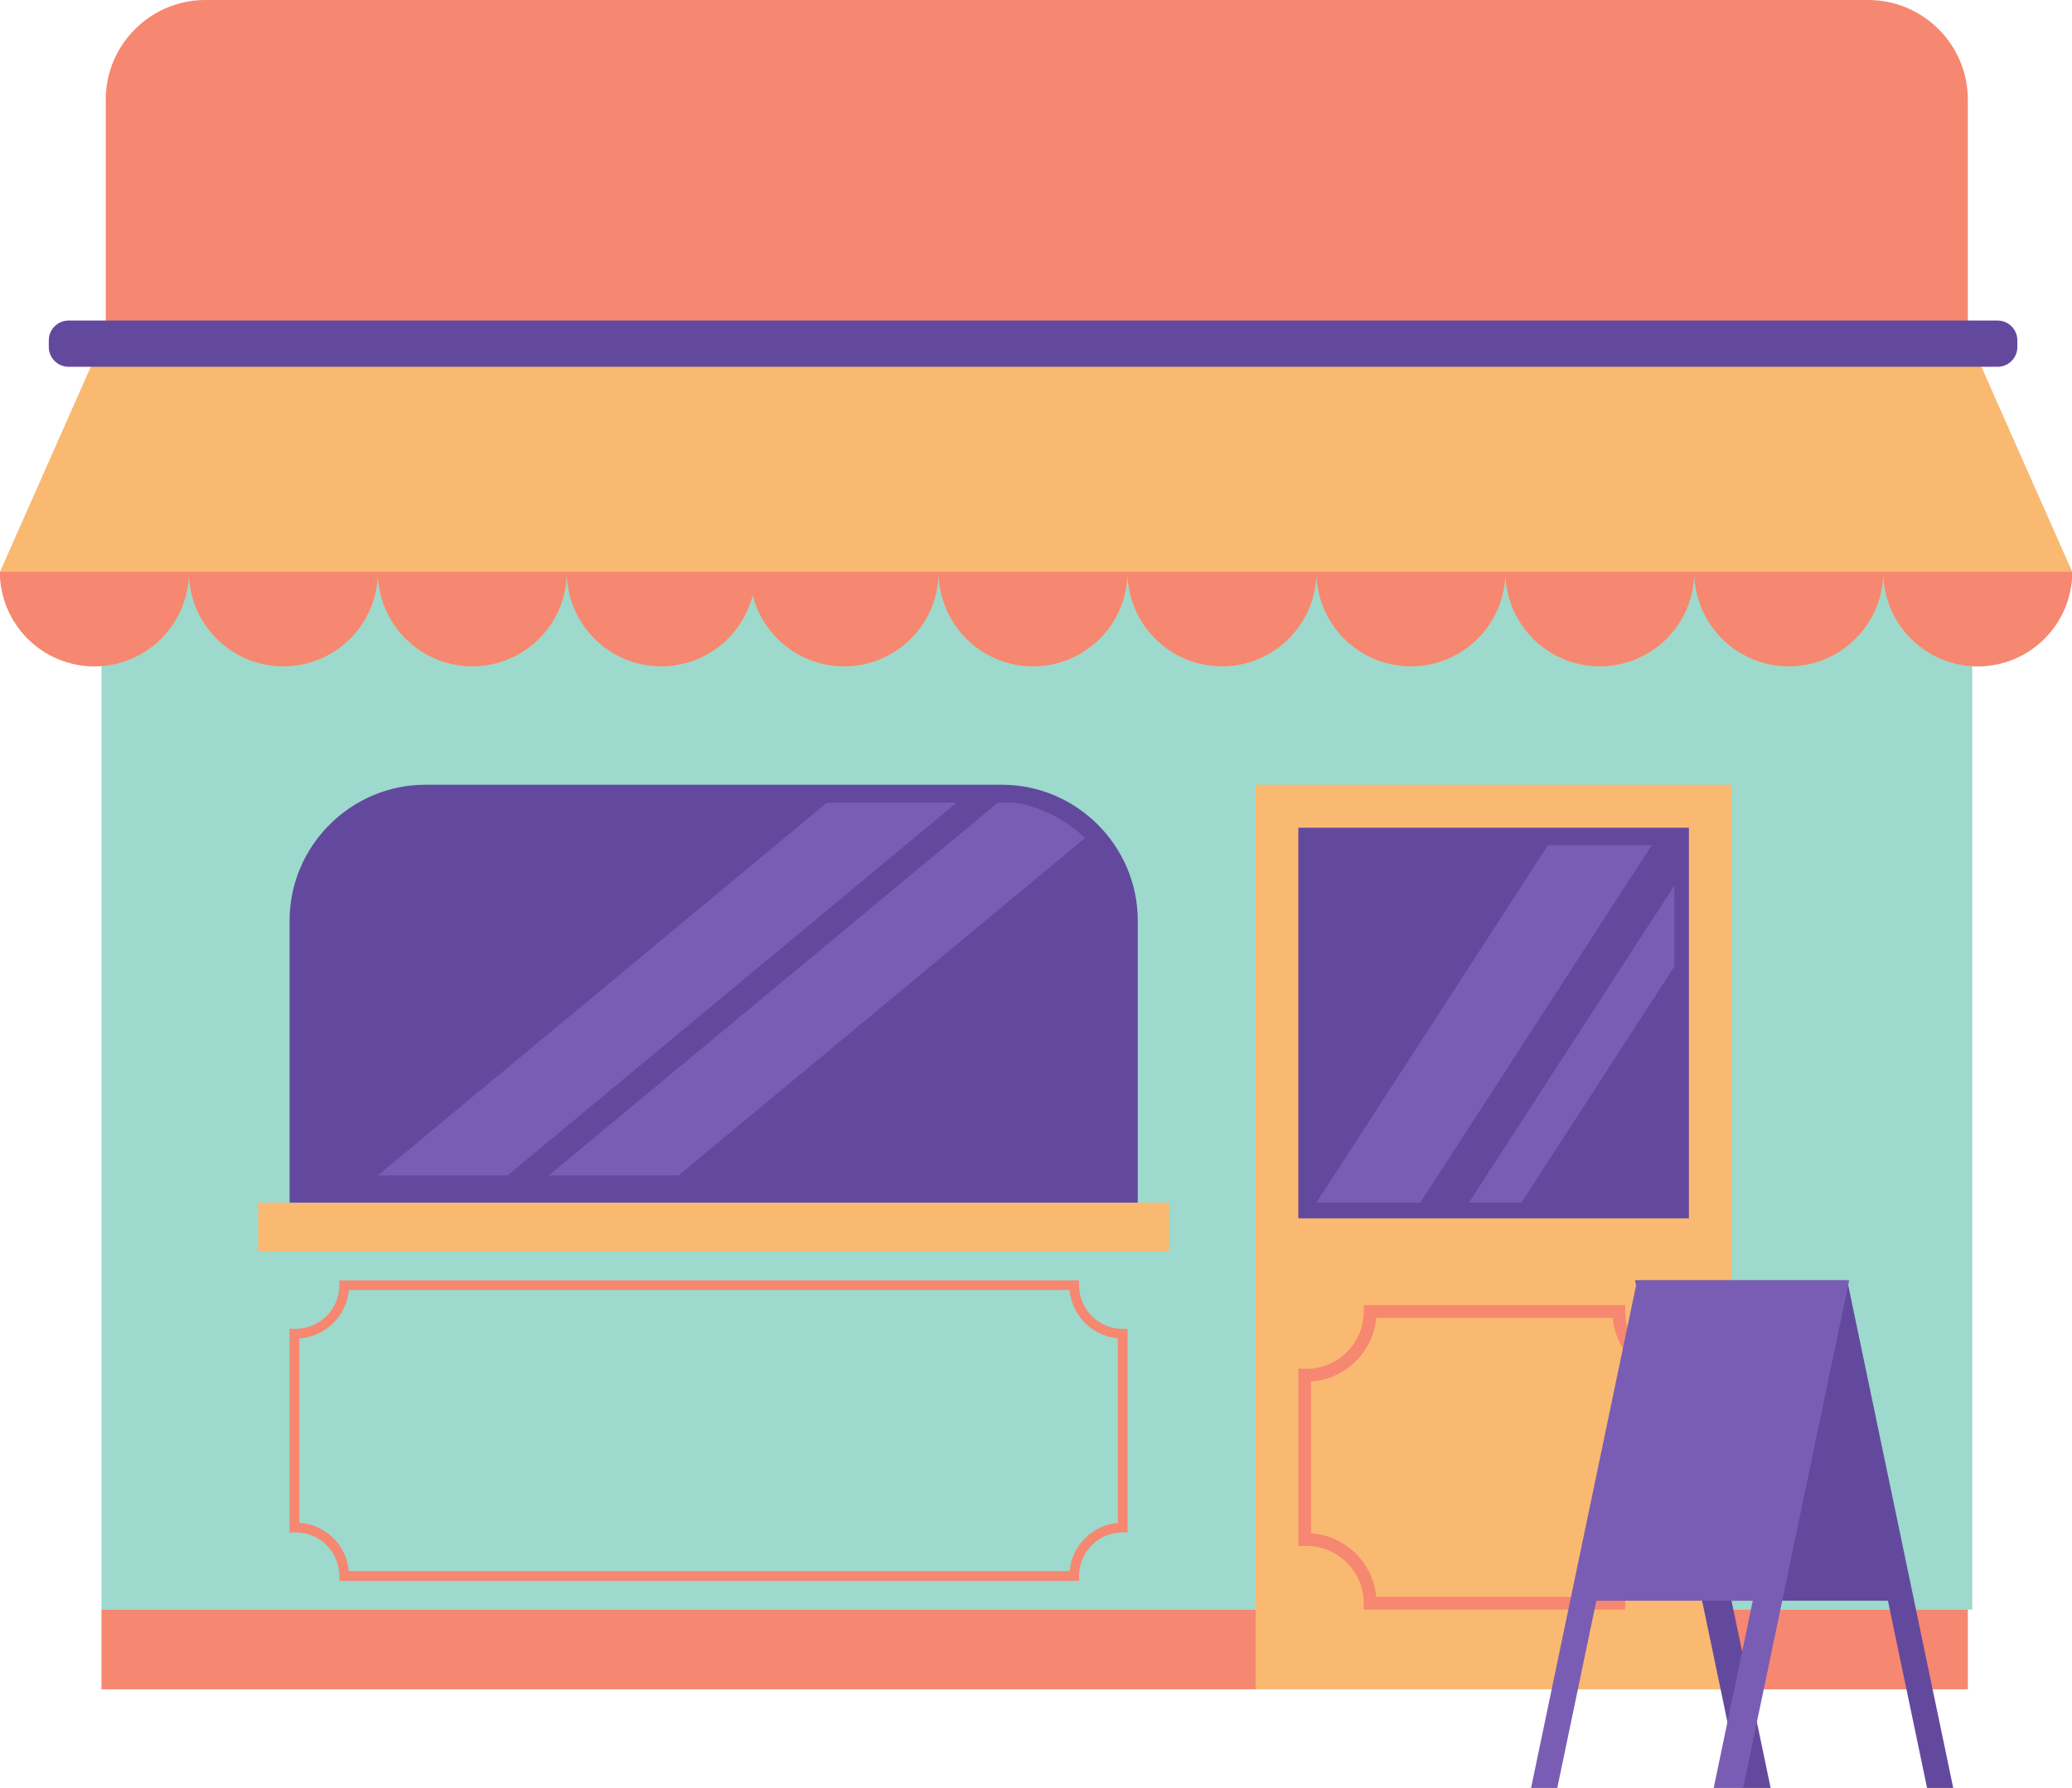
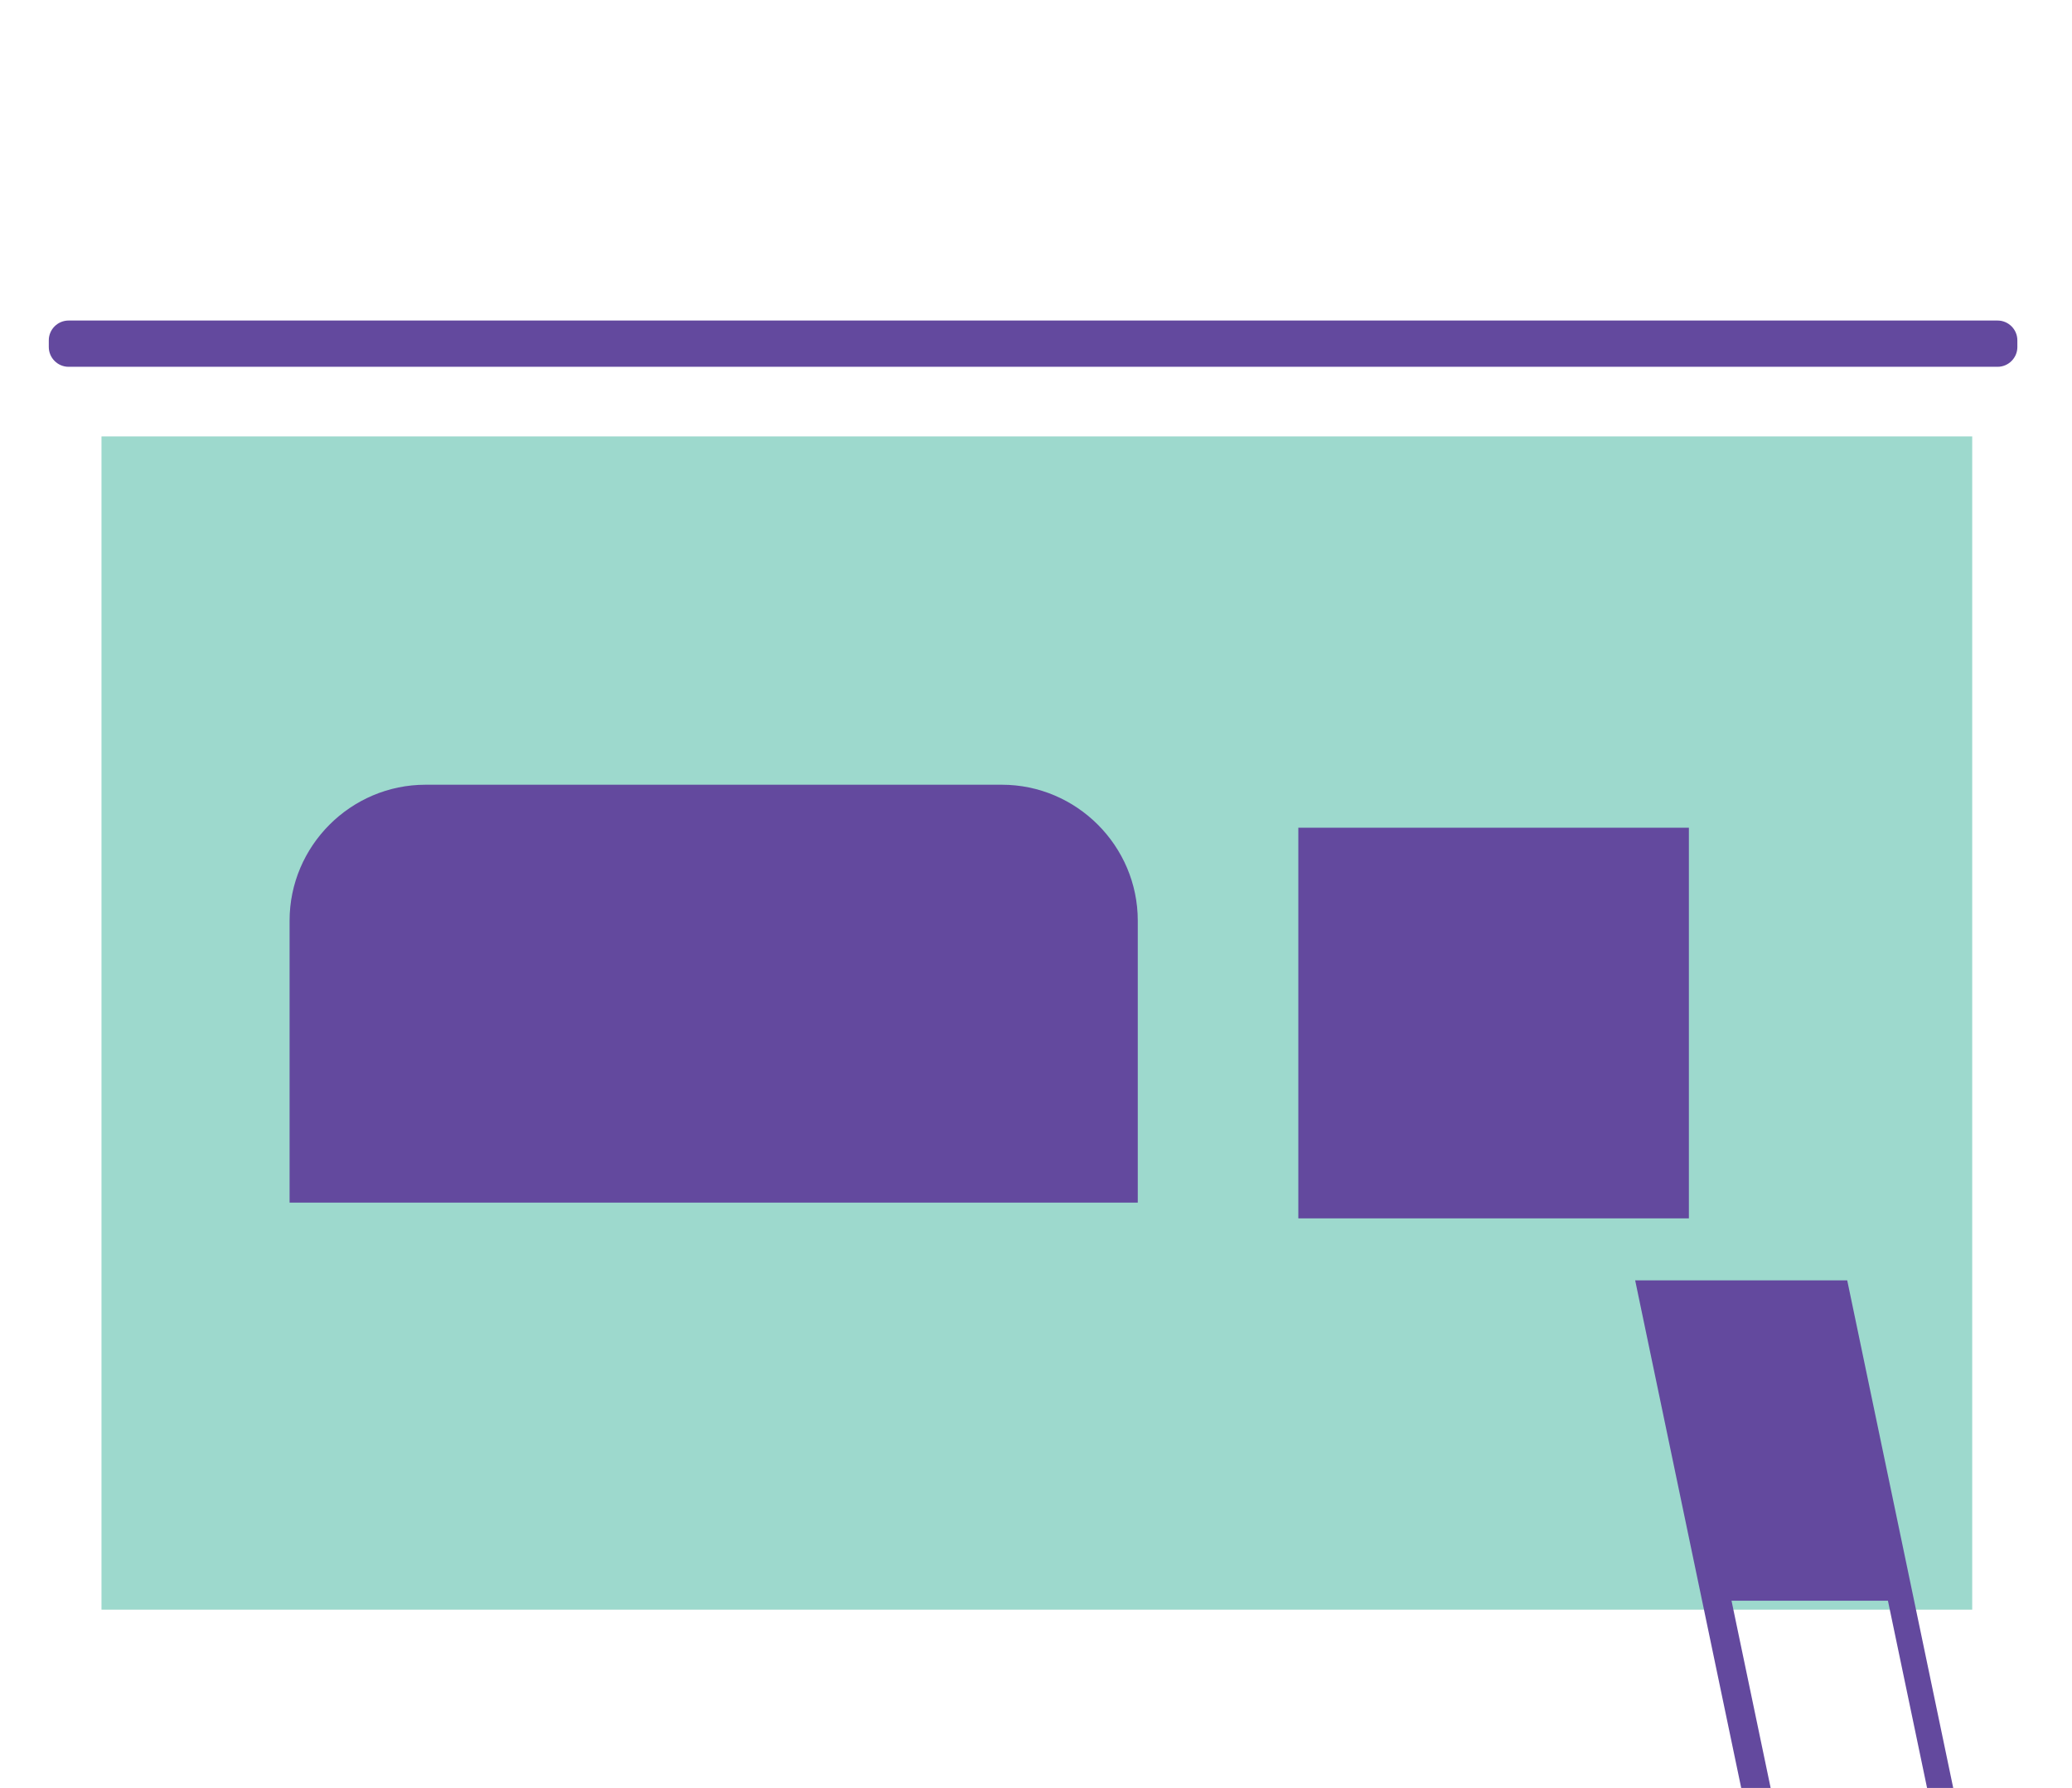
<svg xmlns="http://www.w3.org/2000/svg" height="431.2" preserveAspectRatio="xMidYMid meet" version="1.1" viewBox="0.0 0.0 499.8 431.2" width="499.8" zoomAndPan="magnify">
  <defs>
    <clipPath id="clip1">
-       <path d="m0 82h499.85v326h-499.85z" />
-     </clipPath>
+       </clipPath>
    <clipPath id="clip2">
-       <path d="m0 0h499.85v408h-499.85z" />
-     </clipPath>
+       </clipPath>
    <clipPath id="clip3">
      <path d="m11 77h476v354.22h-476z" />
    </clipPath>
    <clipPath id="clip4">
      <path d="m91 193h356v238.22h-356z" />
    </clipPath>
  </defs>
  <g id="surface1">
    <g id="change1_1">
      <path d="m475.73 388.21h-451.25v-282.96h451.25v282.96" fill="#9dd9cd" />
    </g>
    <g clip-path="url(#clip1)" id="change2_1">
-       <path d="m282.02 290.04h-219.74l0.001 11.81h219.74zm135.66-100.78h-114.8v218.17h114.8zm82.17-51.35c0 12.58-10.2 22.79-22.79 22.79-12.58 0-22.78-10.21-22.78-22.79 0 12.58-10.21 22.79-22.79 22.79s-22.79-10.21-22.79-22.79c0 12.58-10.2 22.79-22.78 22.79-12.59 0-22.79-10.21-22.79-22.79 0 12.58-10.2 22.79-22.79 22.79-12.58 0-22.79-10.21-22.79-22.79 0 12.58-10.2 22.79-22.78 22.79-12.59 0-22.79-10.21-22.79-22.79 0 12.58-10.2 22.79-22.78 22.79-12.59 0-22.79-10.21-22.79-22.79 0 12.58-10.2 22.79-22.79 22.79-10.64 0-19.55-7.3-22.05-17.16-2.52 9.86-11.43 17.16-22.06 17.16-12.58 0-22.79-10.21-22.79-22.79 0 12.58-10.2 22.79-22.79 22.79-12.58 0-22.782-10.21-22.782-22.79 0 12.58-10.203 22.79-22.789 22.79-12.582 0-22.785-10.21-22.785-22.79 0 12.58-10.203 22.79-22.789 22.79-12.582 0-22.785-10.21-22.785-22.79l24.367-55.027h451.11l24.37 55.027" fill="#f9b971" />
-     </g>
+       </g>
    <g clip-path="url(#clip2)" id="change3_1">
-       <path d="m72.188 367.26v-44.46c6.316-0.41 11.398-5.4 11.964-11.67h173.85c0.55 6.17 5.48 11.09 11.64 11.65v44.5c-6.16 0.56-11.09 5.49-11.64 11.65h-173.85c-0.564-6.27-5.646-11.25-11.962-11.67zm188.09 12.84c0-5.81 4.73-10.53 10.53-10.53h1.17v-49.07h-1.17c-5.8 0-10.53-4.73-10.53-10.54v-1.16h-178.41l-0.003 1.16c0 5.81-4.715 10.53-10.621 10.53h-0.012l-1.382-0.05v49.17l1.484-0.04c5.809 0 10.531 4.72 10.531 10.53v1.17h178.41zm55.97-10.29v-36.63c8.29-0.55 14.97-7.09 15.71-15.33h57.06c0.73 8.1 7.2 14.56 15.3 15.29v36.7c-8.1 0.73-14.57 7.2-15.3 15.3h-57.06c-0.74-8.24-7.42-14.79-15.71-15.33zm75.77 16.87c0-7.63 6.21-13.84 13.84-13.84h1.53v-42.7h-1.53c-7.63 0-13.84-6.2-13.84-13.83v-1.53h-63.06v1.53c0 7.62-6.19 13.83-13.95 13.83h-0.02l-1.81-0.07v42.82l1.95-0.05c7.63 0 13.83 6.21 13.83 13.84v1.53h63.06zm25.66 1.53v19.22h57v-19.22zm-393.2 0v19.22h278.4v-19.22zm135.03-227.51c10.63 0 19.54-7.3 22.06-17.16 2.5 9.86 11.41 17.16 22.05 17.16 12.59 0 22.79-10.21 22.79-22.79h-89.69c0 12.58 10.21 22.79 22.79 22.79zm-45.58 0c12.59 0 22.79-10.21 22.79-22.79h-45.572c0 12.58 10.202 22.79 22.782 22.79zm135.27 0c12.58 0 22.78-10.21 22.78-22.79h-45.57c0 12.58 10.2 22.79 22.79 22.79zm-226.42 0c12.586 0 22.789-10.21 22.789-22.79h-45.574c0 12.58 10.203 22.79 22.785 22.79zm45.574 0c12.586 0 22.789-10.21 22.789-22.79h-45.574c0 12.58 10.203 22.79 22.785 22.79zm317.56 0c12.58 0 22.78-10.21 22.78-22.79h-45.57c0 12.58 10.2 22.79 22.79 22.79zm-91.15 0c12.58 0 22.78-10.21 22.78-22.79h-45.57c0 12.58 10.2 22.79 22.79 22.79zm182.29 0c12.59 0 22.79-10.21 22.79-22.79h-45.57c0 12.58 10.2 22.79 22.78 22.79zm-45.57 0c12.58 0 22.79-10.21 22.79-22.79h-45.58c0 12.58 10.21 22.79 22.79 22.79zm-91.15 0c12.59 0 22.79-10.21 22.79-22.79h-45.58c0 12.58 10.21 22.79 22.79 22.79zm-314.82-77.817v-58.883c0-13.199 10.801-24 24-24h401.16c13.2 0 24 10.801 24 24v58.883h-449.16" fill="#f68770" />
-     </g>
+       </g>
    <g clip-path="url(#clip3)" id="change4_1">
      <path d="m394.43 308.8l25.58 122.42h7.1l-9.44-45.16h37.73l9.44 45.16h6.31l-25.57-122.42zm-119.98-18.76v-67.99c0-18.03-14.75-32.79-32.79-32.79h-139.01c-18.041 0-32.798 14.76-32.798 32.79v67.99zm212.17-206.35v-1.614c0-2.625-2.15-4.769-4.77-4.769h-465.31c-2.622 0-4.77 2.144-4.77 4.769v1.614c0 2.624 2.148 4.773 4.773 4.773h465.31c2.62 0 4.77-2.149 4.77-4.773zm-79.23 210.15h-94.21v-94.22h94.21v94.22" fill="#63499e" />
    </g>
    <g clip-path="url(#clip4)" id="change5_1">
-       <path d="m394.9 308.8l-25.58 122.42h6.32l9.43-45.16h37.73l-9.43 45.16h7.1l25.57-122.42zm-154.21-115.2l-108.3 89.88h31.29l98.05-81.38c-4.53-4.3-10.28-7.33-16.68-8.5zm-9.95 0h-31.29l-108.3 89.88h31.29zm173.14 39.49v-19.52l-49.54 76.47h12.65zm-61.29 56.95h-25.04l55.85-86.2h25.03l-55.84 86.2" fill="#795db4" />
-     </g>
+       </g>
  </g>
</svg>